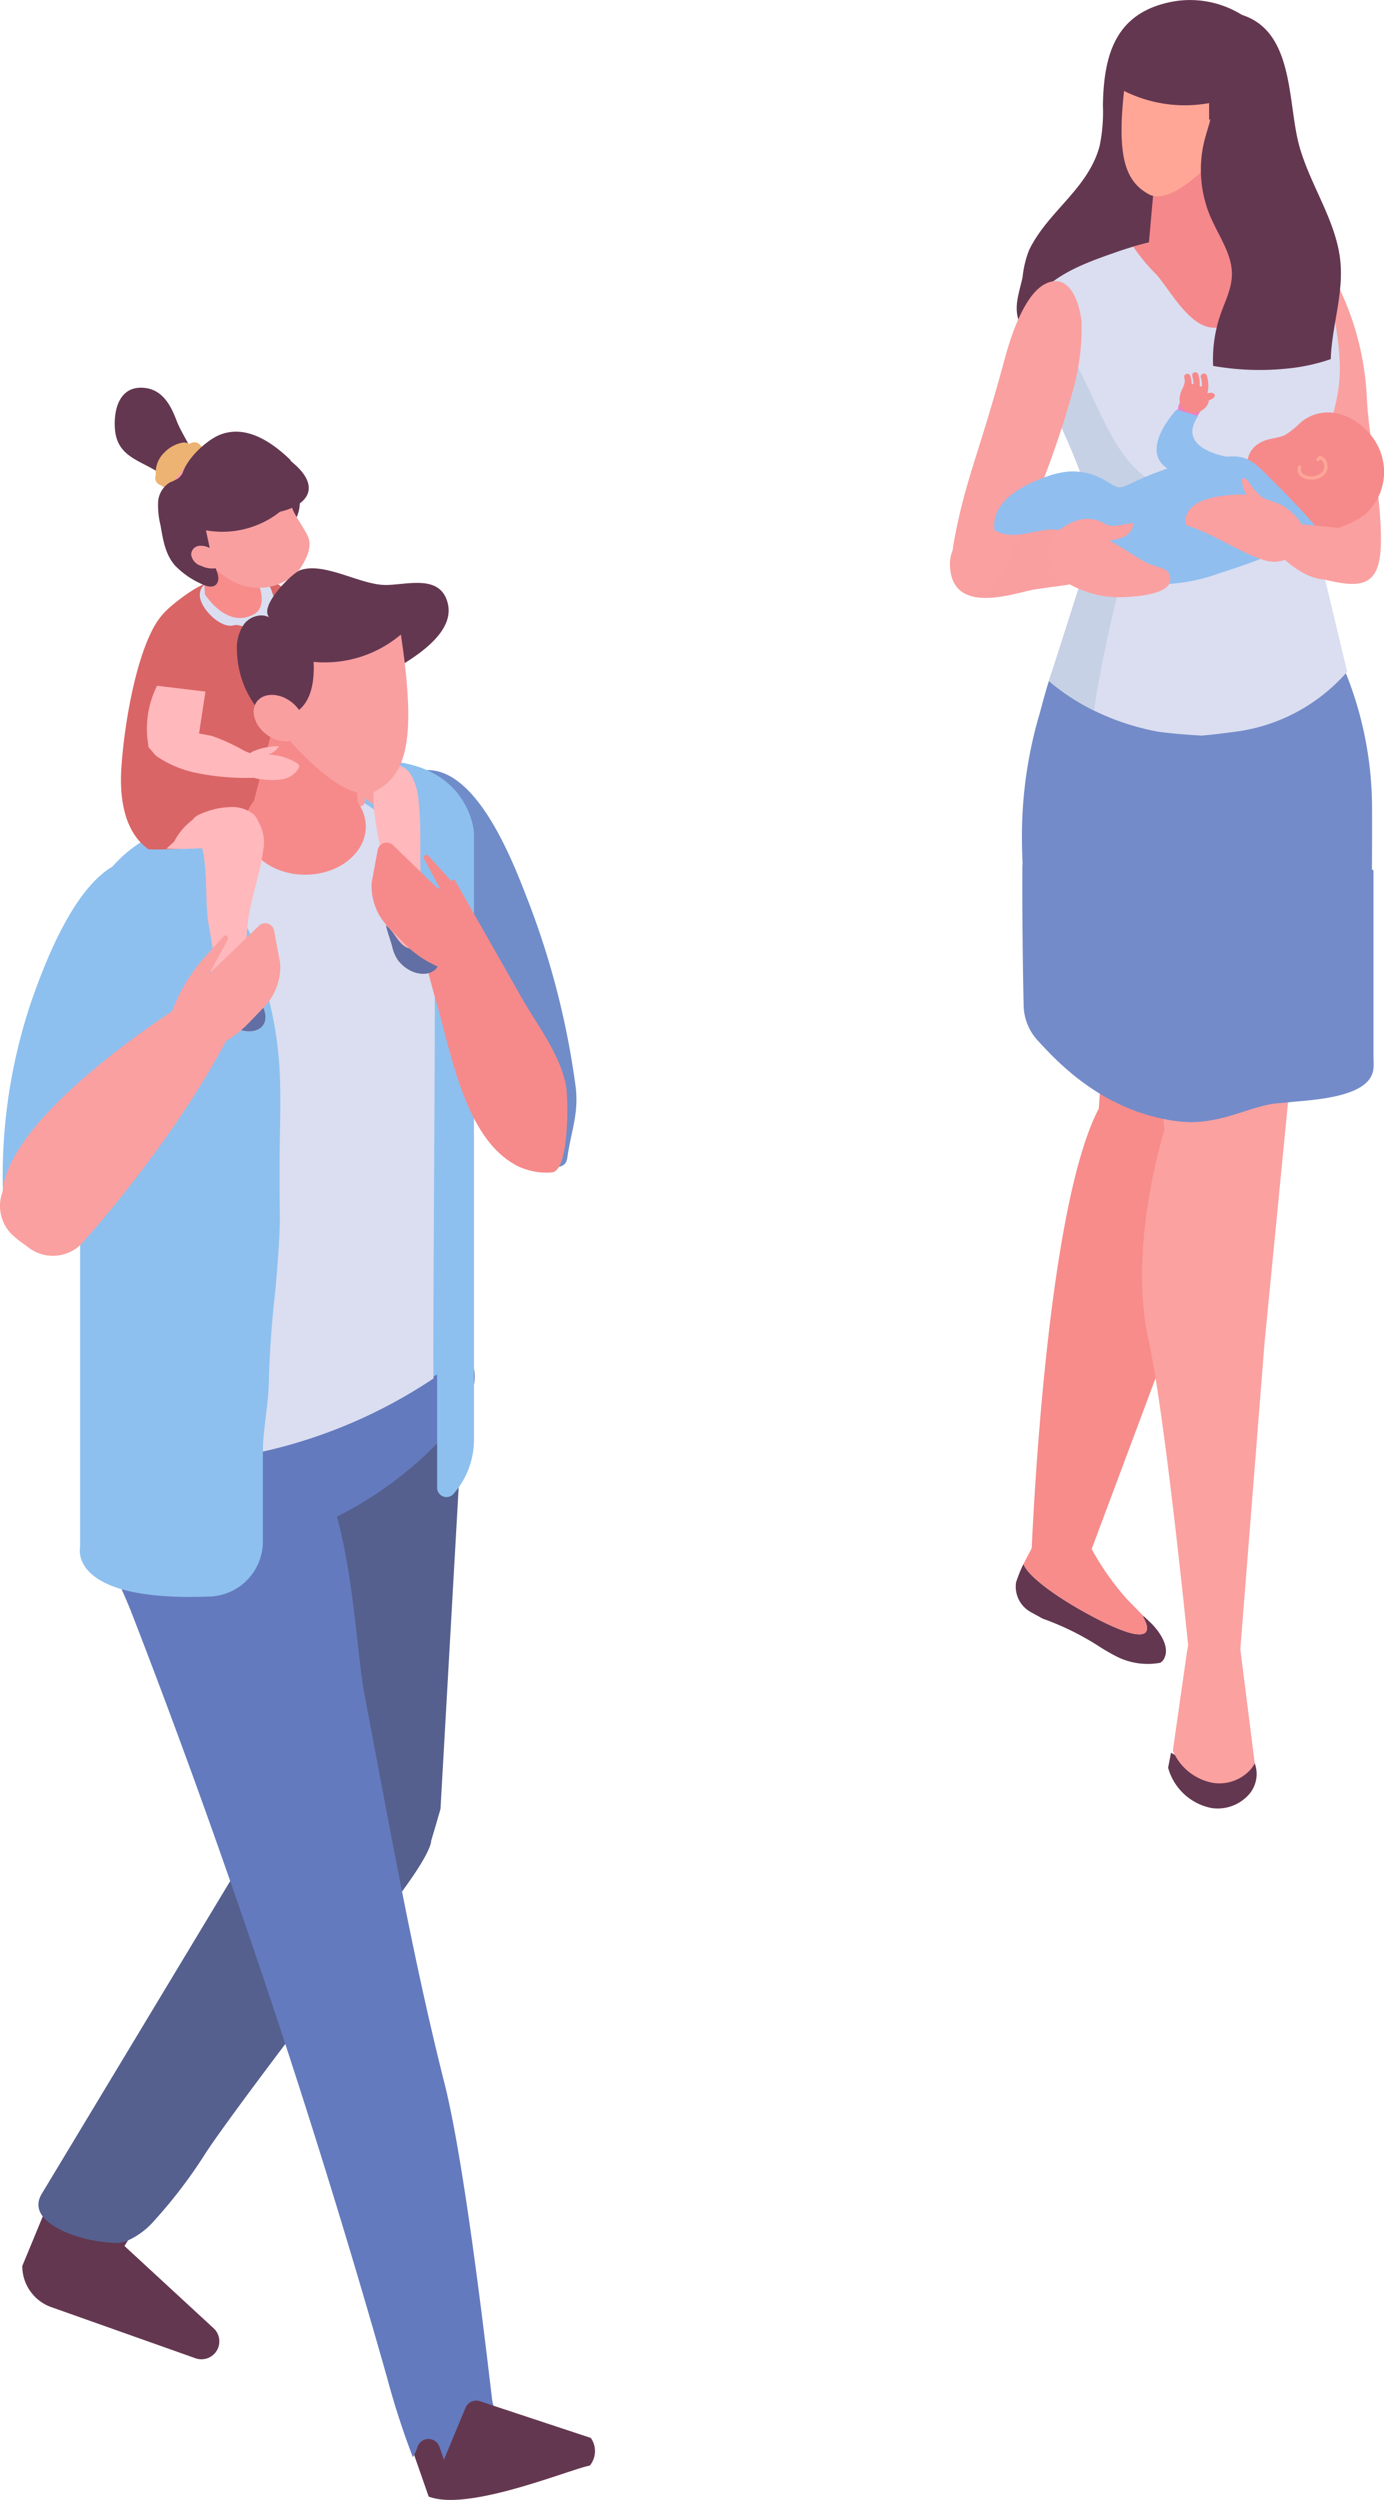
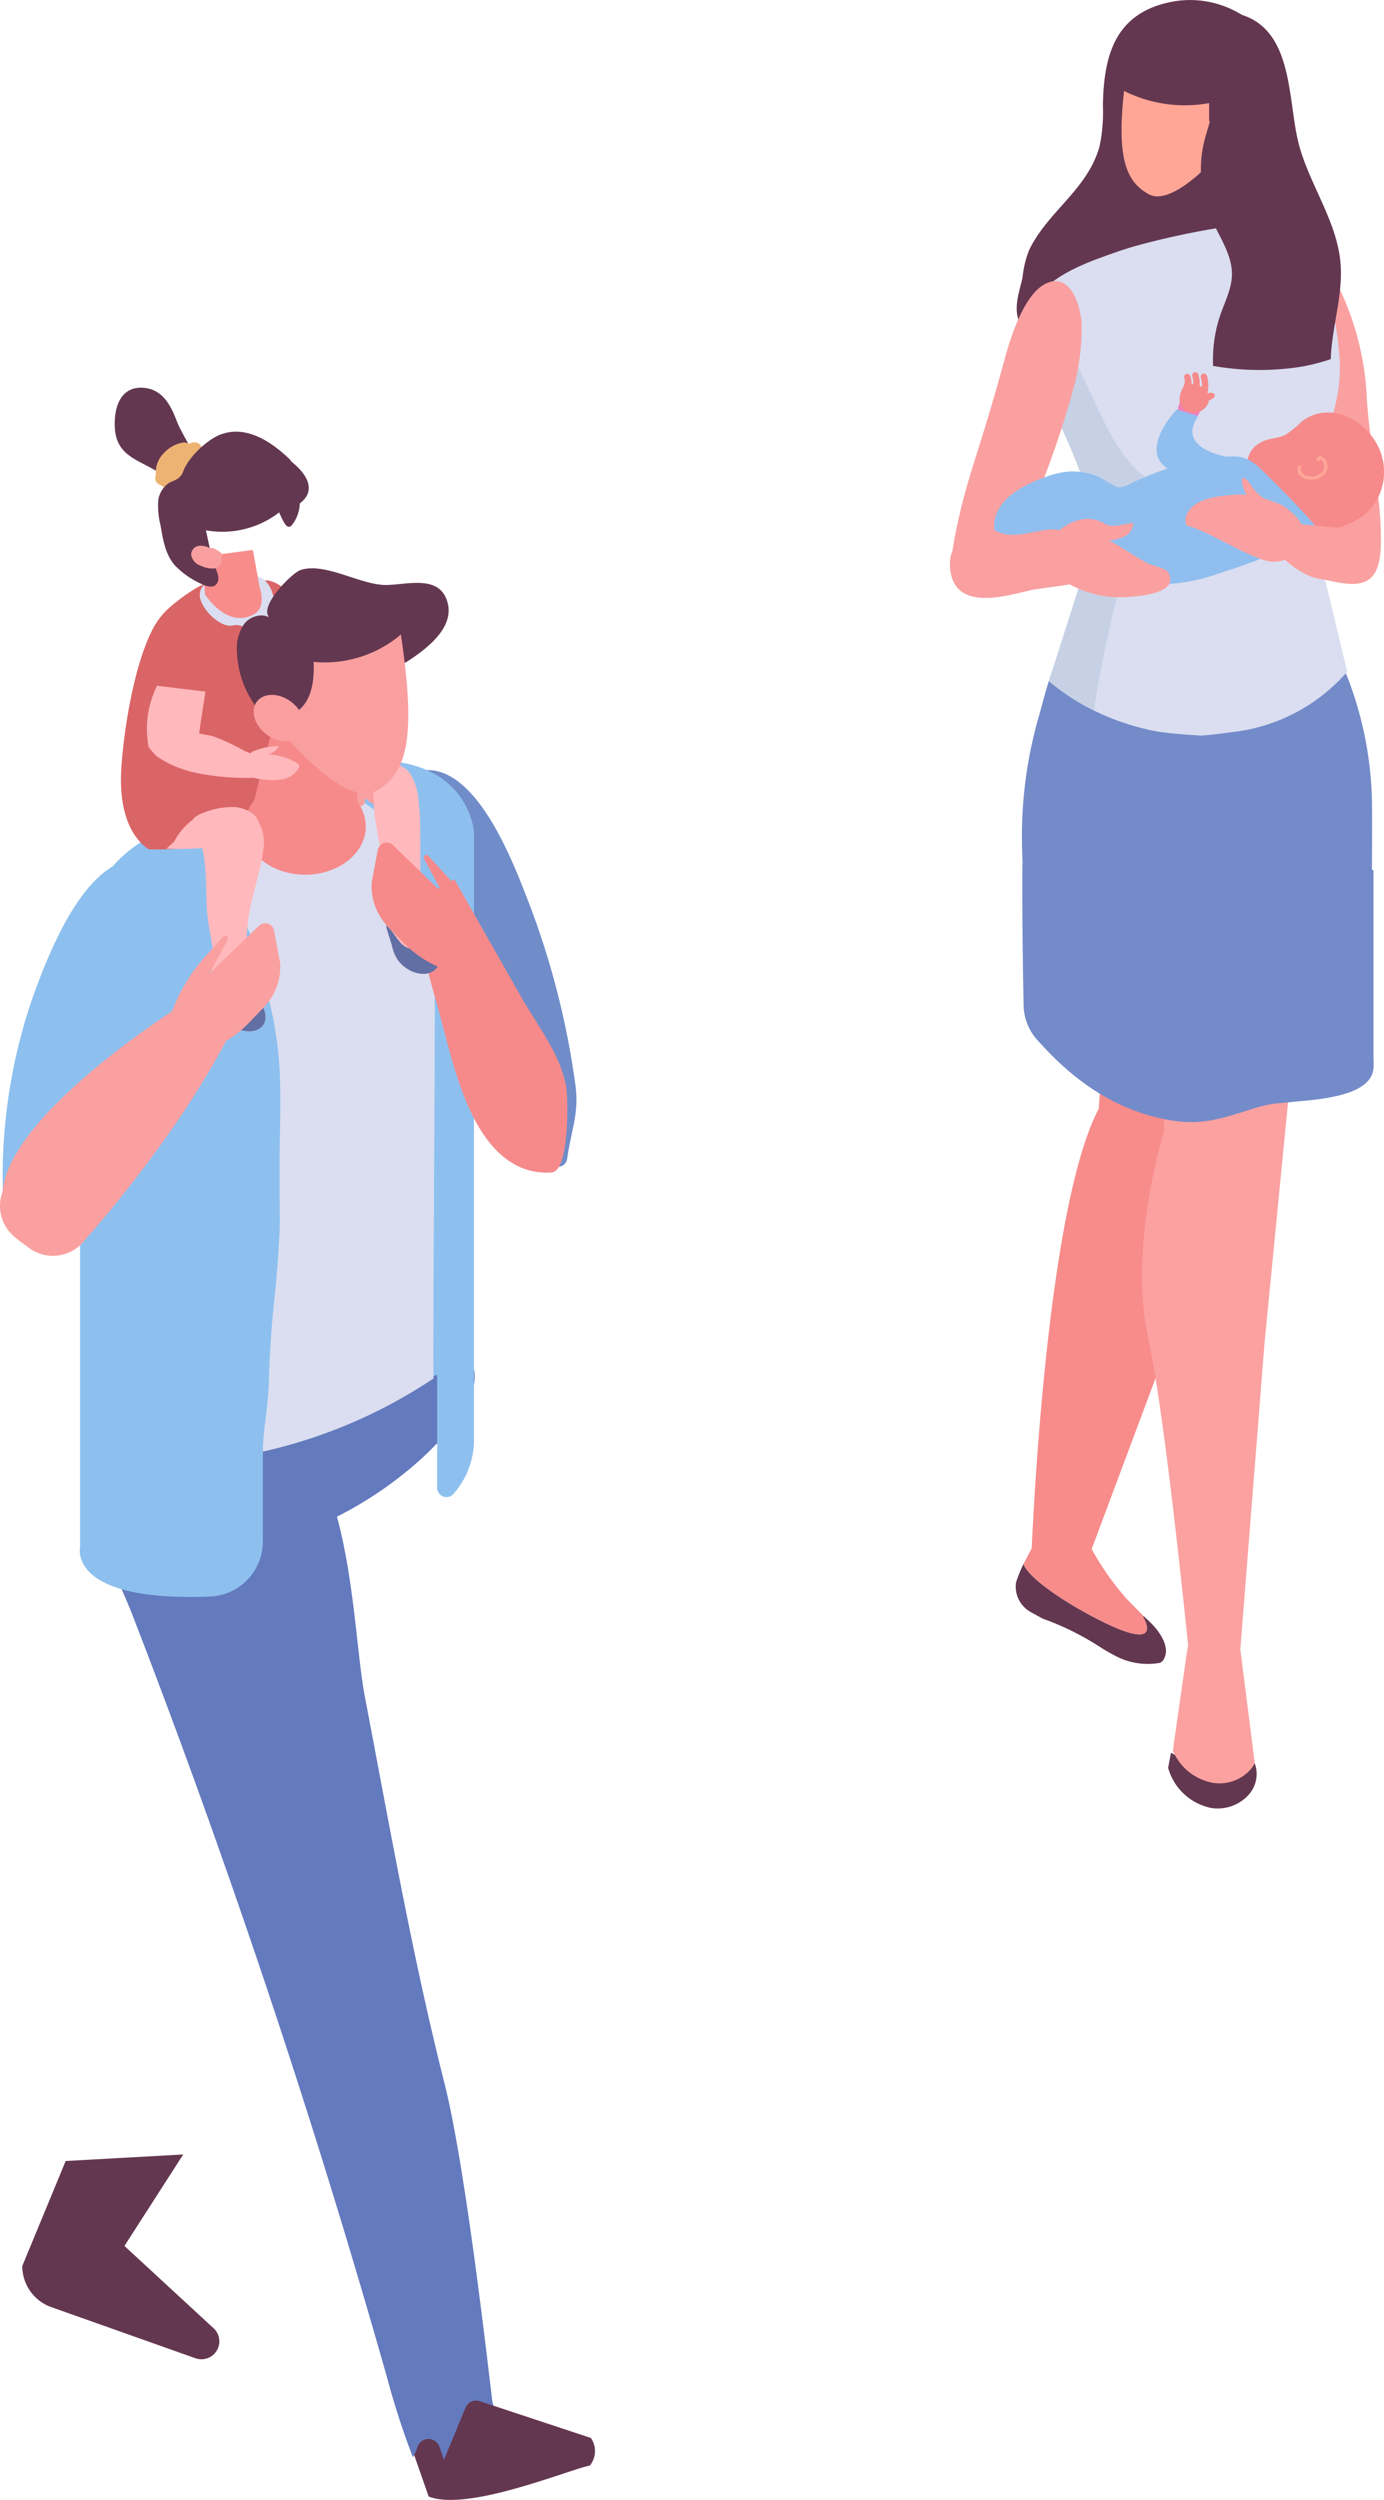
<svg xmlns="http://www.w3.org/2000/svg" id="footer_human_3" width="161.139" height="290.879" viewBox="0 0 161.139 290.879">
  <defs>
    <clipPath id="clip-path">
      <rect id="長方形_141" data-name="長方形 141" width="161.139" height="290.88" fill="none" />
    </clipPath>
  </defs>
  <g id="グループ_447" data-name="グループ 447" clip-path="url(#clip-path)">
    <path id="パス_894" data-name="パス 894" d="M26.278,344.2a2.081,2.081,0,0,1-2.781,1.965L6.721,340.22a5.076,5.076,0,0,1-3.386-4.787l1.459-3.525,3.592-8.693,6.284-.351,7.406-.41-6.812,10.592-.033.054,10.453,9.642a2.076,2.076,0,0,1,.594,1.455" transform="translate(-0.742 -71.771)" fill="#643750" />
    <path id="パス_895" data-name="パス 895" d="M64.054,361.328c-.78.218-1.552,4.1-2.314,3.991l1.912,5.473,8.993-7.44-2.534-2.563c-2.041,2.383-3.157-.273-6.058.54" transform="translate(-13.742 -80.303)" fill="#643750" />
-     <path id="パス_896" data-name="パス 896" d="M52.568,248.989l2.953-52.2L38.032,172.962l-.973.334c.334,3.186.669,6.362.865,9.568.4,6.489-.216,12.939-.777,19.4-.364,4.189-.707,8.623-1.318,13.028l.177-.069-.1,1.2-2.792,32.6s-2.4,3.982-5.762,9.557c-7.915,13.127-21.189,35.151-21.2,35.16-.837,1.387-.266,2.547.944,3.452a8.854,8.854,0,0,0,2.271,1.2,16.342,16.342,0,0,0,5.369,1.081,5.466,5.466,0,0,0,.6-.03,2.373,2.373,0,0,0,.463-.1,8.85,8.85,0,0,0,3.441-2.458,56.978,56.978,0,0,0,6.086-8.024c1.563-2.33,4.591-6.44,8.131-11.15,4.2-5.575,9.135-11.986,13.235-17.3.089-.109.167-.207.246-.3,4.759-6.156,4.542-7.42,4.542-7.42.318-1.057.692-2.317,1.085-3.7" transform="translate(-1.282 -38.497)" fill="#55608f" />
    <path id="パス_897" data-name="パス 897" d="M60.483,326.267c-1.041-8.83-3.336-27.971-5.521-36.613-3.762-14.884-6.4-29.987-9.281-45.038-1.641-8.568-1.432-32.068-13.427-32.377-5.238-.135-11.036.007-14.852,3.448-6.2,5.6-1.214,13.173,1.158,19.289q5.653,14.58,10.819,29.329,10.355,29.461,18.867,59.475a92.8,92.8,0,0,0,3.03,9.362,4.959,4.959,0,0,0,.566-1.279,1.345,1.345,0,0,1,2.5.005c.206.545.4,1.1.556,1.589a2.443,2.443,0,0,1,.288.1c.372-.582.791-1.338.955-1.236,1.937.8,4.127,1.683,5.177.473,1.506-1.733-.572-4.266-.839-6.53" transform="translate(-3.207 -47.232)" fill="#647abe" />
    <path id="パス_898" data-name="パス 898" d="M79.729,151.935c.452,3.208-.517,5.328-.95,8.462-.411,2.974-7.028-1.317-7.745-2.089-3.018-3.25-4.032-8.471-5.631-12.482-2.154-5.4-12.894-25.4-5.839-29.673,7.83-4.737,13.175,10.591,14.825,14.766a94.822,94.822,0,0,1,5.34,21.015" transform="translate(-12.73 -25.653)" fill="#708dc9" />
    <path id="パス_899" data-name="パス 899" d="M35.179,223.416A44.078,44.078,0,0,0,52.952,213.5c4.548-4.271,8.842-9.779,3.739-13.369-6.36-4.474-29.373-3.74-34.313,3.264l-5.618,7.965V224.4c0,2.985,8.993,1.488,18.419-.979" transform="translate(-3.73 -43.92)" fill="#647abe" />
    <path id="パス_900" data-name="パス 900" d="M49.791,114.15c-7.684-1.573-15.98,4.134-15.98,4.134a34.692,34.692,0,0,0-15.1,5.288,15.238,15.238,0,0,0-6.726,12.676v69.118s-1.521,6.408,15.123,5.744l.063,0a6.415,6.415,0,0,0,6.093-6.437V193.83c1.015,1.015,20.291-8.547,20.291-8.547v13.174a1.088,1.088,0,0,0,1.931.683,9.549,9.549,0,0,0,2.356-6.016V122.205s-.365-6.482-8.049-8.055" transform="translate(-2.659 -25.346)" fill="#8dc0ef" />
    <path id="パス_901" data-name="パス 901" d="M57.553,144.22c0-6.6-.422-14.141-3.717-20.033-2.932-5.242-9.275-7.606-15.048-6.609-8.22,1.42-9.614,6.938-5.244,13.425.9,1.338,2.266,2.776,2.705,4.323.51,1.786.966,3.588,1.505,5.374a42.97,42.97,0,0,1,1.723,9.838c.193,3.713,0,7.493,0,11.214,0,1.965,0,3.93.03,5.9.037,2.066-.372,7.263-.6,9.291-.368,3.323-.606,6.811-.686,10.164-.059,2.5-.673,5.419-.694,7.916A58.868,58.868,0,0,0,57.4,186.511c-.088-1.016.148-33.861.148-42.291" transform="translate(-6.925 -26.121)" fill="#dadef0" />
    <path id="パス_902" data-name="パス 902" d="M22.584,140.379c-1.366,9.855-6.972,22.7-8.479,25.582C10.714,172.449.354,177.217.4,165.905a63.642,63.642,0,0,1,3.33-20.773C5.4,140.374,9.4,129.7,15.21,128.658c7.066-1.264,8.388,4.406,7.374,11.72" transform="translate(-0.089 -28.597)" fill="#8dc0ef" />
    <path id="パス_903" data-name="パス 903" d="M62.917,138.662c.476,2.088,1.105,4.635,1.884,7.326,1.748,6.041,3.4,16.085,9.573,19.053a7.743,7.743,0,0,0,3.839.676c2.06-.117,1.944-8.69,1.648-10.155-.751-3.719-3.282-6.886-5.12-10.113l-7.851-13.812a6.152,6.152,0,0,0-3.973,7.024" transform="translate(-13.972 -29.3)" fill="#f68a8b" />
    <path id="パス_904" data-name="パス 904" d="M68.5,360.095l-4.3,10.363c4.563,1.789,16.218-3.094,18.769-3.61a2.67,2.67,0,0,0,.111-3.21l-12.916-4.273a1.336,1.336,0,0,0-1.659.73" transform="translate(-14.289 -79.971)" fill="#643750" />
    <path id="パス_905" data-name="パス 905" d="M40.182,88.744c2-.769,3.72-.515,4.547,3.065a55.667,55.667,0,0,0,2.422,8.956,48.259,48.259,0,0,1,4,9.066l-1.586,1.223a66.077,66.077,0,0,1-6.61-7.847L39.4,93.732Z" transform="translate(-8.769 -19.674)" fill="#f99fa0" />
    <path id="パス_906" data-name="パス 906" d="M56.869,119.043a1.173,1.173,0,0,0-.233-.838c-.844-1.406-4.194-6.145-5.2-2.448-.6,2.211,2.532,5,2.517,2.567.429.37,2.58,2.122,2.916.719" transform="translate(-11.431 -25.457)" fill="#f99fa0" />
    <path id="パス_907" data-name="パス 907" d="M21.333,118.161c1.312.027,2.624,0,3.938-.1a45.441,45.441,0,0,0,7.469-1.905,41.911,41.911,0,0,0,5.807-3.228,35.084,35.084,0,0,0,3.341-3.124,6.953,6.953,0,0,1-1.684-2.014c-1.039-2.31-.667-6.526-.962-9.052-.119-1.02-.234-2.044-.353-3.068.472-1.835,1.276-4.307.945-5.772-.124-.534-2.052-1.942-2.966-2.26a3.873,3.873,0,0,0-1.672-.777l-6.628.243c-1.3.048-4.355,2.436-5.247,3.344a8.508,8.508,0,0,0-1.4,1.888c-2.242,4.13-3.478,11.807-3.766,16.472-.212,3.439.362,7.383,3.177,9.352" transform="translate(-4.032 -19.334)" fill="#da6566" />
    <path id="パス_908" data-name="パス 908" d="M33.657,91.945a4.082,4.082,0,0,1,.546-.078,3.212,3.212,0,0,1,.635.131,3.462,3.462,0,0,0,2.548-.75,3.013,3.013,0,0,0,.86-.763,2.662,2.662,0,0,0,.146-2.284,3.176,3.176,0,0,0-1.227-1.79,4.329,4.329,0,0,0-2.86-.3c-1.374.173-4.322.254-4.384,2.222-.047,1.472,2.236,3.8,3.736,3.61" transform="translate(-6.66 -19.145)" fill="#dadef0" />
    <path id="パス_909" data-name="パス 909" d="M26.67,67.009c-.292-1.832-1.649-3.471-2.295-5.171-.608-1.6-1.53-3.525-3.655-3.781-2.875-.344-3.661,2.309-3.526,4.637.206,3.572,3.173,3.736,5.589,5.534A6.165,6.165,0,0,0,25.4,69.453a1.864,1.864,0,0,0,1.189.585.949.949,0,0,0,.886-.519,2.577,2.577,0,0,0-.8-2.51" transform="translate(-3.824 -12.916)" fill="#633750" />
    <path id="パス_910" data-name="パス 910" d="M28.579,66.668c-.012-.023-.019-.044-.033-.067a.858.858,0,0,0-.931-.379.937.937,0,0,0-.4.172,1.215,1.215,0,0,0-.7-.17,3.887,3.887,0,0,0-2.184,1.147,3.242,3.242,0,0,0-1.016,2.676c-.012.037-.03.07-.041.107a.832.832,0,0,0,.572,1.013,1.745,1.745,0,0,0,1.6.26,4.794,4.794,0,0,0,2.316-1.74,2.564,2.564,0,0,0,.428-1.021.817.817,0,0,0,.528-.415.843.843,0,0,0-.131-1.584" transform="translate(-5.173 -14.736)" fill="#edb373" />
    <path id="パス_911" data-name="パス 911" d="M43.91,73.6a4.244,4.244,0,0,1-.826,3.291.6.6,0,0,1-.283.232c-.272.081-.506-.2-.644-.448A12.972,12.972,0,0,1,40.8,73.044a1.812,1.812,0,0,1,.157-1.5c.505-.636,1.564-.372,2.154.184a3.248,3.248,0,0,1,1.006,2.284Z" transform="translate(-9.062 -15.841)" fill="#633750" />
    <path id="パス_912" data-name="パス 912" d="M30.366,83.087c-.014.1.257,4.395.257,4.395s2.553,4.077,5.724,2.3c1.5-.844.63-3.176.63-3.176l-.774-4.3Z" transform="translate(-6.759 -18.32)" fill="#f78c8b" />
-     <path id="パス_913" data-name="パス 913" d="M41.447,77.154c-.508-.974-1.174-1.9-1.558-2.675-1.134-2.288-.549-5.225-3.058-6.663a8.139,8.139,0,0,0-7.312-.143c-8.084,4.164-1.693,10.566-1.691,10.568,2.285,2.221,4.432,5.038,7.918,5.035a6.17,6.17,0,0,0,4.777-2.126c.827-1.187,1.584-2.732.924-4" transform="translate(-5.66 -14.885)" fill="#f99fa0" />
    <path id="パス_914" data-name="パス 914" d="M30.123,80.651l-.882-4.119a10.852,10.852,0,0,0,8.09-1.765c3.972-2.942,1.6-1.054,1.766-2.5,1.109.585.431.355,1.029,1.173.45-1.4-.6-3.06-1.536-4.057a8.6,8.6,0,0,0-6.107-2.771,6.968,6.968,0,0,0-5.845,3.075,3,3,0,0,1-.585.772,5.712,5.712,0,0,1-1,.493,2.865,2.865,0,0,0-1.375,2.171,9.634,9.634,0,0,0,.27,2.82c.3,1.7.539,3.326,1.654,4.646a9.77,9.77,0,0,0,3.014,2.134c.614.326,1.507.59,1.891.01.414-.627.009-1.353-.25-2.088Z" transform="translate(-5.262 -14.826)" fill="#633750" />
    <path id="パス_915" data-name="パス 915" d="M32.054,82.479a4,4,0,0,0-.669-.445,1.919,1.919,0,0,0-.649-.109,2.094,2.094,0,0,0-.984-.24,1.04,1.04,0,0,0-1.12,1.058,1.623,1.623,0,0,0,1.182,1.286,2.846,2.846,0,0,0,1.718.266.787.787,0,0,0,.423-.314.813.813,0,0,0,.173-.838.428.428,0,0,0-.074-.664" transform="translate(-6.372 -18.181)" fill="#f99fa0" />
    <path id="パス_916" data-name="パス 916" d="M40.134,68.218c-.079-.066-.158-.129-.237-.193a.54.54,0,0,0-.131-.209c-2.126-2.035-5.106-4.057-8.14-2.841-1.862.746-5.468,4.11-4.254,6.435.721,1.382,6.536,2.42,8.056,2.639,3.966.572,9.492-1.79,4.7-5.831" transform="translate(-6.038 -14.38)" fill="#633750" />
    <path id="パス_917" data-name="パス 917" d="M49.793,116.373l-.668-11.619-8.143-1.287-3.245,12.728h0a4.786,4.786,0,0,0-1.1,3c0,3.1,3.159,5.611,7.055,5.611s7.055-2.512,7.055-5.611a4.745,4.745,0,0,0-.962-2.82" transform="translate(-8.156 -23.029)" fill="#f68a8b" />
    <path id="パス_918" data-name="パス 918" d="M36.692,143.462c-.093-.149-.176-.3-.256-.46-1.4-2.646-1.527-5.991-1.165-8.894.351-2.812,1.388-5.416,1.76-8.219a4.714,4.714,0,0,0-.714-3.6c-1.42-1.787-4.375-1.63-6.53-.693-.467.2-.973.5-1.057.976-.079.446.243.855.487,1.245,1.608,2.562.925,7.564,1.443,10.532.185,1.045.37,2.127.533,3.234.163,1.091-.375,2.2-.269,3.3a4.7,4.7,0,0,0,.128.73c.18.771.5,1.542.714,2.276a4.117,4.117,0,0,0,.724,1.587c2,2.322,5.578,1.713,4.66-1.053a4.633,4.633,0,0,0-.459-.966" transform="translate(-6.392 -26.913)" fill="#ffb8bc" />
    <path id="パス_919" data-name="パス 919" d="M33.16,151.408a4.121,4.121,0,0,1-.724-1.588c-.216-.734-.534-1.505-.714-2.276,1.235.817,1.54,2.741,3.508,2.579a2.436,2.436,0,0,0,1.876-1.194c.079.157.163.311.256.46a4.648,4.648,0,0,1,.459.966c.918,2.766-2.656,3.376-4.66,1.053" transform="translate(-7.061 -32.84)" fill="#616fa4" />
    <path id="パス_920" data-name="パス 920" d="M63.029,135.085c-.093-.159-.177-.322-.257-.49-2.117-4.466-1-10.9-1.572-15.782a7.7,7.7,0,0,0-.788-3.024,2.652,2.652,0,0,0-2.59-1.424c-3.463.616-1.172,8.956-.826,11.025.186,1.112.371,2.264.533,3.442.163,1.161-.374,2.338-.269,3.512a5.09,5.09,0,0,0,.129.777c.18.821.5,1.642.714,2.422a4.541,4.541,0,0,0,.724,1.69c2,2.471,5.578,1.823,4.66-1.12a5.092,5.092,0,0,0-.458-1.029" transform="translate(-12.45 -25.448)" fill="#ffb8bc" />
    <path id="パス_921" data-name="パス 921" d="M59.244,142.614a4.527,4.527,0,0,1-.724-1.69c-.216-.781-.534-1.6-.714-2.422,1.235.869,1.54,2.917,3.508,2.744a2.428,2.428,0,0,0,1.876-1.27c.079.167.163.33.256.49a5.075,5.075,0,0,1,.459,1.028c.918,2.943-2.656,3.592-4.66,1.121" transform="translate(-12.866 -30.827)" fill="#616fa4" />
    <path id="パス_922" data-name="パス 922" d="M37.12,113.631a.981.981,0,0,1-.28.494,2.582,2.582,0,0,1-1.756.547,29,29,0,0,1-7.217-.552,12.919,12.919,0,0,1-4.374-1.785,2.157,2.157,0,0,1-.736-.74,1.645,1.645,0,0,1-.058-1.246,4.022,4.022,0,0,1,.619-1.12c.138-.189.28-.372.426-.548l5.95,1.133a22.631,22.631,0,0,1,3.609,1.64c1.02.568,2.207.631,3.223,1.254a1.1,1.1,0,0,1,.6.7.663.663,0,0,1,0,.222" transform="translate(-5.031 -24.19)" fill="#ffb8bc" />
    <path id="パス_923" data-name="パス 923" d="M42.912,114.247a.466.466,0,0,0,.072-.284.075.075,0,0,0-.012-.036l0,0a.56.56,0,0,0-.278-.295,6.865,6.865,0,0,0-3.358-.985,2.137,2.137,0,0,0,1.294-.97,7.843,7.843,0,0,0-2.994.588,2.019,2.019,0,0,0-.748.655,1.462,1.462,0,0,0,.075,1.875.051.051,0,0,0,.012.014,1.375,1.375,0,0,0,.415.4,2.872,2.872,0,0,0,1.227.318,7.877,7.877,0,0,0,2.368.008,2.754,2.754,0,0,0,1.926-1.28" transform="translate(-8.144 -24.856)" fill="#ffb8bc" />
    <path id="パス_924" data-name="パス 924" d="M22.237,109.916a11.171,11.171,0,0,1,.947-7.278l5.636.676q-.318,2.068-.636,4.135a6.327,6.327,0,0,1-.578,2.1,3.151,3.151,0,0,1-5.522.013Z" transform="translate(-4.897 -22.845)" fill="#ffb8bc" />
    <path id="パス_925" data-name="パス 925" d="M25.839,124.8l-.385.85a7.412,7.412,0,0,1,6.73-4.842,4,4,0,0,1,2.78.746,1.983,1.983,0,0,1,.437,2.627,2.964,2.964,0,0,1-1.86.842,40.164,40.164,0,0,1-8.622.613Z" transform="translate(-5.546 -26.887)" fill="#ffb8bc" />
    <path id="パス_926" data-name="パス 926" d="M38.247,90.544a1.836,1.836,0,0,1,1.136.32c-1.616-1.136,2.472-5.257,3.5-5.6,2.778-.924,6.76,1.594,9.66,1.727,2.451.114,6.617-1.433,7.494,2.16,1.315,5.388-10.8,9.786-14.164,11.467-2.111,1.053-5.165.963-6.813,2.063a11.327,11.327,0,0,1-3.571-7.956,4.9,4.9,0,0,1,.864-3.223,2.639,2.639,0,0,1,1.892-.959" transform="translate(-7.899 -18.933)" fill="#643750" />
    <path id="パス_927" data-name="パス 927" d="M46.088,98.15A13.7,13.7,0,0,0,56.24,94.966c1.818,12.157.71,16.2-2.9,18.2-3.55,1.97-10.366-6.233-10.366-6.233l.3-2.571c2.362-.843,2.93-3.484,2.808-6.212" transform="translate(-9.565 -21.137)" fill="#f99fa0" />
    <path id="パス_928" data-name="パス 928" d="M43.47,108.618c-.788,1.053-2.572,1.05-3.984-.008s-1.916-2.768-1.128-3.821,2.572-1.05,3.984.008,1.916,2.768,1.128,3.821" transform="translate(-8.455 -23.148)" fill="#f99fa0" />
    <path id="パス_929" data-name="パス 929" d="M1.329,170.144l20.425-20.5a3.17,3.17,0,0,1,4.836,4.065L9.932,177.317a4.687,4.687,0,0,1-6.6.952L1.858,177.15a4.686,4.686,0,0,1-.529-7.006" transform="translate(0 -33.1)" fill="#faa0a0" />
    <path id="パス_930" data-name="パス 930" d="M25.011,150.256a20.091,20.091,0,0,1,4.327-8.07c.955-1.048,1.692-1.863,2.26-2.492.238-.264.645.089.472.41l-2.127,3.931,5.815-5.611a1.06,1.06,0,0,1,1.738.71l.692,3.687a6.8,6.8,0,0,1-1.814,5.045l-1.831,1.9a12.572,12.572,0,0,1-6.421,3.595,2.671,2.671,0,0,1-3.05-2.492Z" transform="translate(-5.567 -30.75)" fill="#faa0a0" />
    <path id="パス_931" data-name="パス 931" d="M68.834,138.185a20.091,20.091,0,0,0-4.327-8.07c-.955-1.048-1.692-1.863-2.26-2.491-.238-.264-.645.089-.472.409l2.127,3.932-5.815-5.612a1.06,1.06,0,0,0-1.738.71l-.692,3.687a6.8,6.8,0,0,0,1.814,5.045l1.83,1.9a12.574,12.574,0,0,0,6.422,3.595,2.671,2.671,0,0,0,3.05-2.492Z" transform="translate(-12.386 -28.064)" fill="#f68a8b" />
    <path id="パス_932" data-name="パス 932" d="M21.835,149.912S-.15,163.493.37,172.845s9.642,4.738,9.642,4.738,10.243-11.268,16.659-23.606Z" transform="translate(-0.08 -33.367)" fill="#faa0a0" />
    <path id="パス_933" data-name="パス 933" d="M162.1,236.528l-.049,0-.065.134Z" transform="translate(-36.054 -52.646)" fill="#edb373" />
    <path id="パス_934" data-name="パス 934" d="M169.306,102.932a4.569,4.569,0,0,0-3.184,3.566l-1.1,5.812-2.731,39.4c-6.538,12.482-7.922,53.853-7.922,53.853a20.527,20.527,0,0,0,1.9.812l.7-1.547,1.444.464a1.66,1.66,0,0,1-1.636,1.156c.124.021.425.077,1.134.228l.691.086h.253c.5-.034.954-.082,1.375-.146a.98.98,0,0,0,.112-.009l.339-.709a4.212,4.212,0,0,0,.34-1.495,3.269,3.269,0,0,1,.034-.344l6.827-18.247,2.26-6.037,1.5-4.494,5.663-16.945c.632-2.3,1.9-6.638,3.222-11.918a162.312,162.312,0,0,0,3.536-17.891c2.041-15.558.429-30.114-14.767-25.6" transform="translate(-34.36 -22.725)" fill="#f78c8b" />
    <path id="パス_935" data-name="パス 935" d="M185.248,264.8a3.629,3.629,0,0,1-1.11,2.61,4.863,4.863,0,0,1-4.161,1.349,6.547,6.547,0,0,1-5.035-4.679l.331-1.748c1.817.928,3.229,2.129,5.439,2.081a16.1,16.1,0,0,0,4.088-1.442l.2.514a3.584,3.584,0,0,1,.246,1.315" transform="translate(-38.938 -58.388)" fill="#633750" />
    <path id="パス_936" data-name="パス 936" d="M167.773,240.859l-.781-.737-.031.148s2.728,4.364-5.389.186c-4.452-2.293-8.053-4.937-8.549-6.38a16.3,16.3,0,0,0-.866,2.144,3.383,3.383,0,0,0,1.685,3.439l1.422.781.193.069a31.857,31.857,0,0,1,6.146,3.016,24.185,24.185,0,0,0,2.4,1.388,8.047,8.047,0,0,0,4.934.662,1.113,1.113,0,0,0,.527-.644c.579-1.329-.663-3.094-1.693-4.074" transform="translate(-33.859 -52.1)" fill="#633750" />
    <path id="パス_937" data-name="パス 937" d="M167.218,239.1l.03-.148-1.9-1.932a31.677,31.677,0,0,1-4.4-6.359c-2.489-2.221-4.522-2-5.633-1.581-.8,1.482-1.811,3.372-2.029,3.826.5,1.443,4.1,4.086,8.549,6.38,8.117,4.179,5.389-.186,5.389-.186" transform="translate(-34.117 -50.927)" fill="#f78c8b" />
    <path id="パス_938" data-name="パス 938" d="M181.971,213.161l2.826-35.725,7.558-77.317a15.017,15.017,0,0,0-7.829-4.27c-8.277-1.486-13.1,2.736-15.775,9.035l4.378,47.872s-4.251,13.371-1.886,24.2c1.562,7.153,3.509,24.666,4.653,35.742l-.165.963-1.617,11.31a6.3,6.3,0,0,0,4.689,3.744,4.863,4.863,0,0,0,4.161-1.349,3.686,3.686,0,0,0,.688-.918Z" transform="translate(-37.56 -21.268)" fill="#fba1a0" />
    <path id="パス_939" data-name="パス 939" d="M195.793,36.435a33,33,0,0,1,6.256,17.978c.286,5.114,1.847,12.21,1.615,17.328-.218,4.851-2.766,4.635-6.862,3.633a7.9,7.9,0,0,1-3.79-2.527c-.551-.887-.025-1.372.107-2.233.407-2.651,1.277-5.131,1.62-7.832.888-6.979.189-14.091.459-21.119.042-1.1-.592-4.573.438-5.4,1.13-.9,1.8.847.157.167" transform="translate(-42.905 -8.013)" fill="#faa0a0" />
    <path id="パス_940" data-name="パス 940" d="M194.607,62.726a118.514,118.514,0,0,0-2.074-22.077,11.906,11.906,0,0,0-1.773-4.75,4.457,4.457,0,0,0-6.832-.412c-1.843,1.958-1.129,6.587-.606,9.042,2.216,10.42,1.992,13.429,4.074,19.953.885,2.77,3.028,5.835,6.111,3.574,1.4-1.029,1.122-3.8,1.1-5.329" transform="translate(-40.673 -7.587)" fill="#f68a8b" />
    <path id="パス_941" data-name="パス 941" d="M193.978,143V121.6c-.058-.037-.119-.07-.177-.106.015-2.444.026-4.891.012-7.347a42.326,42.326,0,0,0-5.266-20.166L187.1,91.345,158.716,94.89c-1.575.2-3.286,7.389-3.61,8.487a50.279,50.279,0,0,0-2.044,13.108c-.032,1.475,0,2.95.068,4.424-.009.007-.02.012-.03.019-.034,6.623.079,13.2.145,16.37a6.212,6.212,0,0,0,1.635,4.094c2.15,2.324,7.49,8.273,16.249,9.4,4.849.624,8.329-1.8,11.719-2.09.121-.008.243-.016.359-.028.359-.029.709-.062,1.05-.1,2.492-.279,9.429-.477,9.721-3.928.05-.543,0-1.106,0-1.646" transform="translate(-34.066 -20.331)" fill="#748bc9" />
    <path id="パス_942" data-name="パス 942" d="M184.276,15.558c.718,4.8,5.27,14.208.844,18.276-1.828,1.681-4.773,2.321-6.927,3.509a46.844,46.844,0,0,1-11.15,4.284,18.528,18.528,0,0,1-9.128.059,8.938,8.938,0,0,1-5.015-3.513c-1.213-2.058-.391-3.861.047-5.91a11.863,11.863,0,0,1,.766-3.173c2.175-4.5,6.839-7.074,8.2-12.077a19.315,19.315,0,0,0,.389-4.757c.1-5.891,1.446-10.812,8.116-12.068a11.406,11.406,0,0,1,9.331,2.457c3.639,3.074,3.873,8.5,4.532,12.914" transform="translate(-33.891 0)" fill="#643750" />
    <path id="パス_943" data-name="パス 943" d="M191.1,85.617a20.782,20.782,0,0,1-13.212,7.005c-1.2.157-2.169.278-2.556.318l-1.2.109c-1.692-.1-3.371-.229-5.009-.447a29.135,29.135,0,0,1-4.986-1.379c-.859-.322-1.7-.687-2.52-1.09-.536-.265-1.057-.543-1.566-.84a25.119,25.119,0,0,1-3.676-2.59q1.762-5.526,3.533-11.051a20.623,20.623,0,0,0,1.251-8.409A18.641,18.641,0,0,0,160,62.373c-1.62-4.42-3.883-8.43-5.269-12.7-.634-1.963-1.22-4.175-.608-6.137a5.149,5.149,0,0,1,1.409-2.232c2.475-2.345,5.531-3.411,8.8-4.553.171-.061.342-.121.508-.173.45-.149.9-.29,1.346-.423A93.637,93.637,0,0,1,177.235,33.8c.279-.048.567-.1.855-.141a10.032,10.032,0,0,1,1.035-.117c2.866-.213,5.841.591,7.533,2.654a10.108,10.108,0,0,1,1.665,3.5,35.908,35.908,0,0,1,1.921,10.13,18.525,18.525,0,0,1-.468,4.512c-1.561,6.708-3.37,11.691-1.687,18.724q1.484,6.171,3.01,12.551" transform="translate(-34.246 -7.458)" fill="#dadef0" />
-     <path id="パス_944" data-name="パス 944" d="M180.8,45.142c-3.614,2.044-6.287-3.217-8.3-5.639a22.462,22.462,0,0,1-2.788-3.338,93.313,93.313,0,0,1,11.056-2.356c.279-.048.567-.1.854-.141a9.5,9.5,0,0,1,1.036-.117,37.242,37.242,0,0,1,.226,4.785c.184,2.119.5,4.785-1.348,6.3a5.2,5.2,0,0,1-.735.509" transform="translate(-37.773 -7.468)" fill="#f5888b" />
    <path id="パス_945" data-name="パス 945" d="M175.242,67.166c-.652.426-1.305.857-1.935,1.311-3.847,2.763-5.261,2.071-7.033,4.754-.815,1.235-3.636,12.587-4.654,19.774-.536-.265-1.057-.543-1.566-.84a25.082,25.082,0,0,1-3.676-2.59q1.762-5.525,3.533-11.051a20.644,20.644,0,0,0,1.251-8.409A18.709,18.709,0,0,0,160,65.243c-1.62-4.42-3.884-8.429-5.27-12.7-.634-1.962-1.219-4.174-.607-6.136,3.668,2.175,5.805,6.865,7.438,10.383,1.4,3.02,3,6.5,5.531,8.65a8.709,8.709,0,0,0,8.154,1.725" transform="translate(-34.246 -10.329)" fill="#c6d1e5" />
-     <path id="パス_946" data-name="パス 946" d="M180.335,17.878V32.929h-8.351l1.335-15.051Z" transform="translate(-38.28 -3.979)" fill="#f5888b" />
    <path id="パス_947" data-name="パス 947" d="M178.162,15.026v1.895a.8.8,0,0,0,.822.766.853.853,0,0,0,.484-.151l.338,2.86s-5.713,6.876-8.688,5.224c-2.677-1.486-3.712-4.312-2.857-12.01a15.806,15.806,0,0,0,9.9,1.416" transform="translate(-37.386 -3.029)" fill="#ffa697" />
    <path id="パス_948" data-name="パス 948" d="M181.036,25.783c.931,2.132,2.412,4.176,2.426,6.461.01,1.678-.784,3.177-1.326,4.723a16.15,16.15,0,0,0-.864,6.006,31.148,31.148,0,0,0,8.441.326,22.045,22.045,0,0,0,5.256-1.115c.117-3.8,1.509-7.565,1.114-11.42-.481-4.694-3.525-8.835-4.787-13.421-1.423-5.172-.486-13.9-7.387-15.4-2.422-.526-3.7.284-3.931,2.768-.187,2,1.12,4.043,1.326,6.025.225,2.155-.412,3.746-.972,5.737a14.051,14.051,0,0,0,.7,9.314" transform="translate(-40.029 -0.398)" fill="#643750" />
    <path id="パス_949" data-name="パス 949" d="M162.558,80.086a1.159,1.159,0,0,0-.2-.065c-1-.23-1.982-.534-2.981-.7a58.273,58.273,0,0,0-10.344-.576c-1.818.02-7.473.384-6.691,5.326.8,5.048,7.852,2.32,9.823,2.035l2.1-.3a60.266,60.266,0,0,0,7.871-1.547,1.873,1.873,0,0,0,1.031-.563c.854-1.023.409-3.161-.616-3.6" transform="translate(-31.667 -17.524)" fill="#f99fa0" />
    <path id="パス_950" data-name="パス 950" d="M149.6,73.508a111.411,111.411,0,0,0,7.214-19.288,27.2,27.2,0,0,0,.848-7.408c-.319-2.789-1.646-5.723-4.23-4.414-2.446,1.238-4.013,6.1-4.724,8.739-3.02,11.186-4.61,14.085-5.923,21.354-.557,3.086-.2,6.947,3.414,5.884,1.647-.484,2.706-3.341,3.4-4.867" transform="translate(-31.734 -9.365)" fill="#faa0a0" />
    <path id="パス_951" data-name="パス 951" d="M161.4,75.271l-.158.1a2.667,2.667,0,0,0-.741,1.256,3.652,3.652,0,0,0-.04.557l.771-1.383c.292-.215.346-.389.168-.526" transform="translate(-35.715 -16.754)" fill="#f99fa0" />
    <path id="パス_952" data-name="パス 952" d="M188.8,65.013c.782-.3,1.678-.3,2.427-.674a11.528,11.528,0,0,0,1.867-1.518c3.653-2.875,8.674.416,9.483,4.459a6.6,6.6,0,0,1-2.122,6.362,10.1,10.1,0,0,1-4.089,1.769,8.078,8.078,0,0,1-3.906.191,6.632,6.632,0,0,1-3.049-1.946c-2-2.1-4.467-7.148-.611-8.643" transform="translate(-41.571 -13.741)" fill="#f68a8b" />
    <path id="パス_953" data-name="パス 953" d="M195.952,70.983a2.565,2.565,0,0,1-.549-.058,1.547,1.547,0,0,1-.774-.378,1.061,1.061,0,0,1-.257-1.066.2.2,0,0,1,.247-.123.187.187,0,0,1,.128.237.688.688,0,0,0,.166.69,1.156,1.156,0,0,0,.578.272,1.745,1.745,0,0,0,1.751-.5,1.046,1.046,0,0,0,.12-.96.79.79,0,0,0-.382-.453l-.13.138a.205.205,0,0,1-.279.012.183.183,0,0,1-.013-.267l.222-.234a.206.206,0,0,1,.2-.054,1.139,1.139,0,0,1,.753.734,1.419,1.419,0,0,1-.171,1.3,1.98,1.98,0,0,1-1.612.711" transform="translate(-43.252 -15.186)" fill="#ffa697" />
    <path id="パス_954" data-name="パス 954" d="M186.567,76.74c-3.386,2.492-7.724,3.966-11.7,5.249A20.893,20.893,0,0,1,167,83.175c-4.368-.318-6.076-2.52-8.859-5.369-2.523-2.581-6.135.891-9.216-.917-.445-3.463,3.564-5.378,6.2-6.274a9.981,9.981,0,0,1,2.413-.54,7.428,7.428,0,0,1,4.475,1.147c1.346.827,1.389.9,2.792.241a37.5,37.5,0,0,1,5.042-2,23.955,23.955,0,0,1,6.958-1.152c1.881.012,2.815,1.158,4.119,2.439,1.786,1.754,4.046,4.063,5.65,5.993" transform="translate(-33.139 -15.204)" fill="#90beef" />
    <path id="パス_955" data-name="パス 955" d="M171.079,84.153a2.233,2.233,0,0,0-.124-.254c-.291-.516-1.816-.785-2.342-1.049-1.561-.783-2.974-1.877-4.535-2.663,1.253-.214,2.547-.393,2.832-2.013-1.082-.03-2.323.646-3.373.043A3.867,3.867,0,0,0,161,77.7a4.793,4.793,0,0,0-1.057.287,6.484,6.484,0,0,0-1.432.8,1.345,1.345,0,0,0-.44.536,2.965,2.965,0,0,0-1.128,2.523c-.136,2.918,4.484,4.508,6.6,4.808a11.938,11.938,0,0,0,1.5.116c.924.015,7.078-.074,6.041-2.61" transform="translate(-34.932 -17.285)" fill="#faa0a0" />
    <path id="パス_956" data-name="パス 956" d="M177.609,61.9a1.629,1.629,0,0,1-.635-.247,1.246,1.246,0,0,1-.481-.547c-.244-.6.231-1.273.49-1.787a.512.512,0,0,1,.688-.228l1.4.7c.611.308.031,1.073-.185,1.443a1.759,1.759,0,0,1-.3.411,1.142,1.142,0,0,1-.971.251" transform="translate(-39.268 -13.139)" fill="#ef80bf" />
    <path id="パス_957" data-name="パス 957" d="M180.568,58.731c.182-.148.3-.382.064-.543a.808.808,0,0,0-.725-.008,4.185,4.185,0,0,0-.066-2.058.37.37,0,0,0-.463-.239.366.366,0,0,0-.239.461,2.888,2.888,0,0,1,.116,1.047l-.265-.075a3.636,3.636,0,0,0-.145-1.349.371.371,0,0,0-.464-.24.366.366,0,0,0-.239.461,2.8,2.8,0,0,1,.119.92l-.176-.05c-.007,0-.014,0-.021,0a3.41,3.41,0,0,0-.151-.91.371.371,0,0,0-.464-.239.366.366,0,0,0-.239.461c.249.788-.415,1.339-.508,2.1a1.7,1.7,0,0,0,.1,1.079l.02.035a1.171,1.171,0,0,0,.341.462,1.913,1.913,0,0,0,2.046.134,2.02,2.02,0,0,0,.541-.447,1.678,1.678,0,0,0,.273-.5.877.877,0,0,0,.037-.236.5.5,0,0,1,.049-.028,2.047,2.047,0,0,0,.455-.229" transform="translate(-39.321 -12.4)" fill="#f68a8b" />
    <path id="パス_958" data-name="パス 958" d="M186.691,81.1c1.993.6,3.04-.384,4.692-.988.012-.04.028-.079.04-.121.6-.034.63-.818.373-1.452a10.977,10.977,0,0,0-.528-1.113,4.42,4.42,0,0,0-1.413-1.911,4.76,4.76,0,0,0-1.995-1.172,11.332,11.332,0,0,0-1.191-.424,5.5,5.5,0,0,1-1.322-1.276c-.168-.216-.312-.473-.482-.687-.295-.37-.718-.623-.759-.08a4.164,4.164,0,0,0,.54,1.63c-.121-.012-.237-.022-.344-.027a9.412,9.412,0,0,0-1.387.032c-1.465.141-4.483.4-5.241,2.33l-.02.053a1.464,1.464,0,0,0,.016,1.178c2.755.755,6.282,3.2,9.021,4.029" transform="translate(-39.516 -15.927)" fill="#faa0a0" />
    <path id="パス_959" data-name="パス 959" d="M175.553,61.287s-5.67,5.965.647,7.569l6.216-1.9s-7.218-.7-4.37-4.906Z" transform="translate(-38.554 -13.641)" fill="#90beef" />
-     <path id="パス_960" data-name="パス 960" d="M190.3,80.84s4.6,5.748,8.431,3.449l.383-5.366-7.665-.767Z" transform="translate(-42.356 -17.396)" fill="#faa0a0" />
+     <path id="パス_960" data-name="パス 960" d="M190.3,80.84s4.6,5.748,8.431,3.449l.383-5.366-7.665-.767" transform="translate(-42.356 -17.396)" fill="#faa0a0" />
  </g>
</svg>